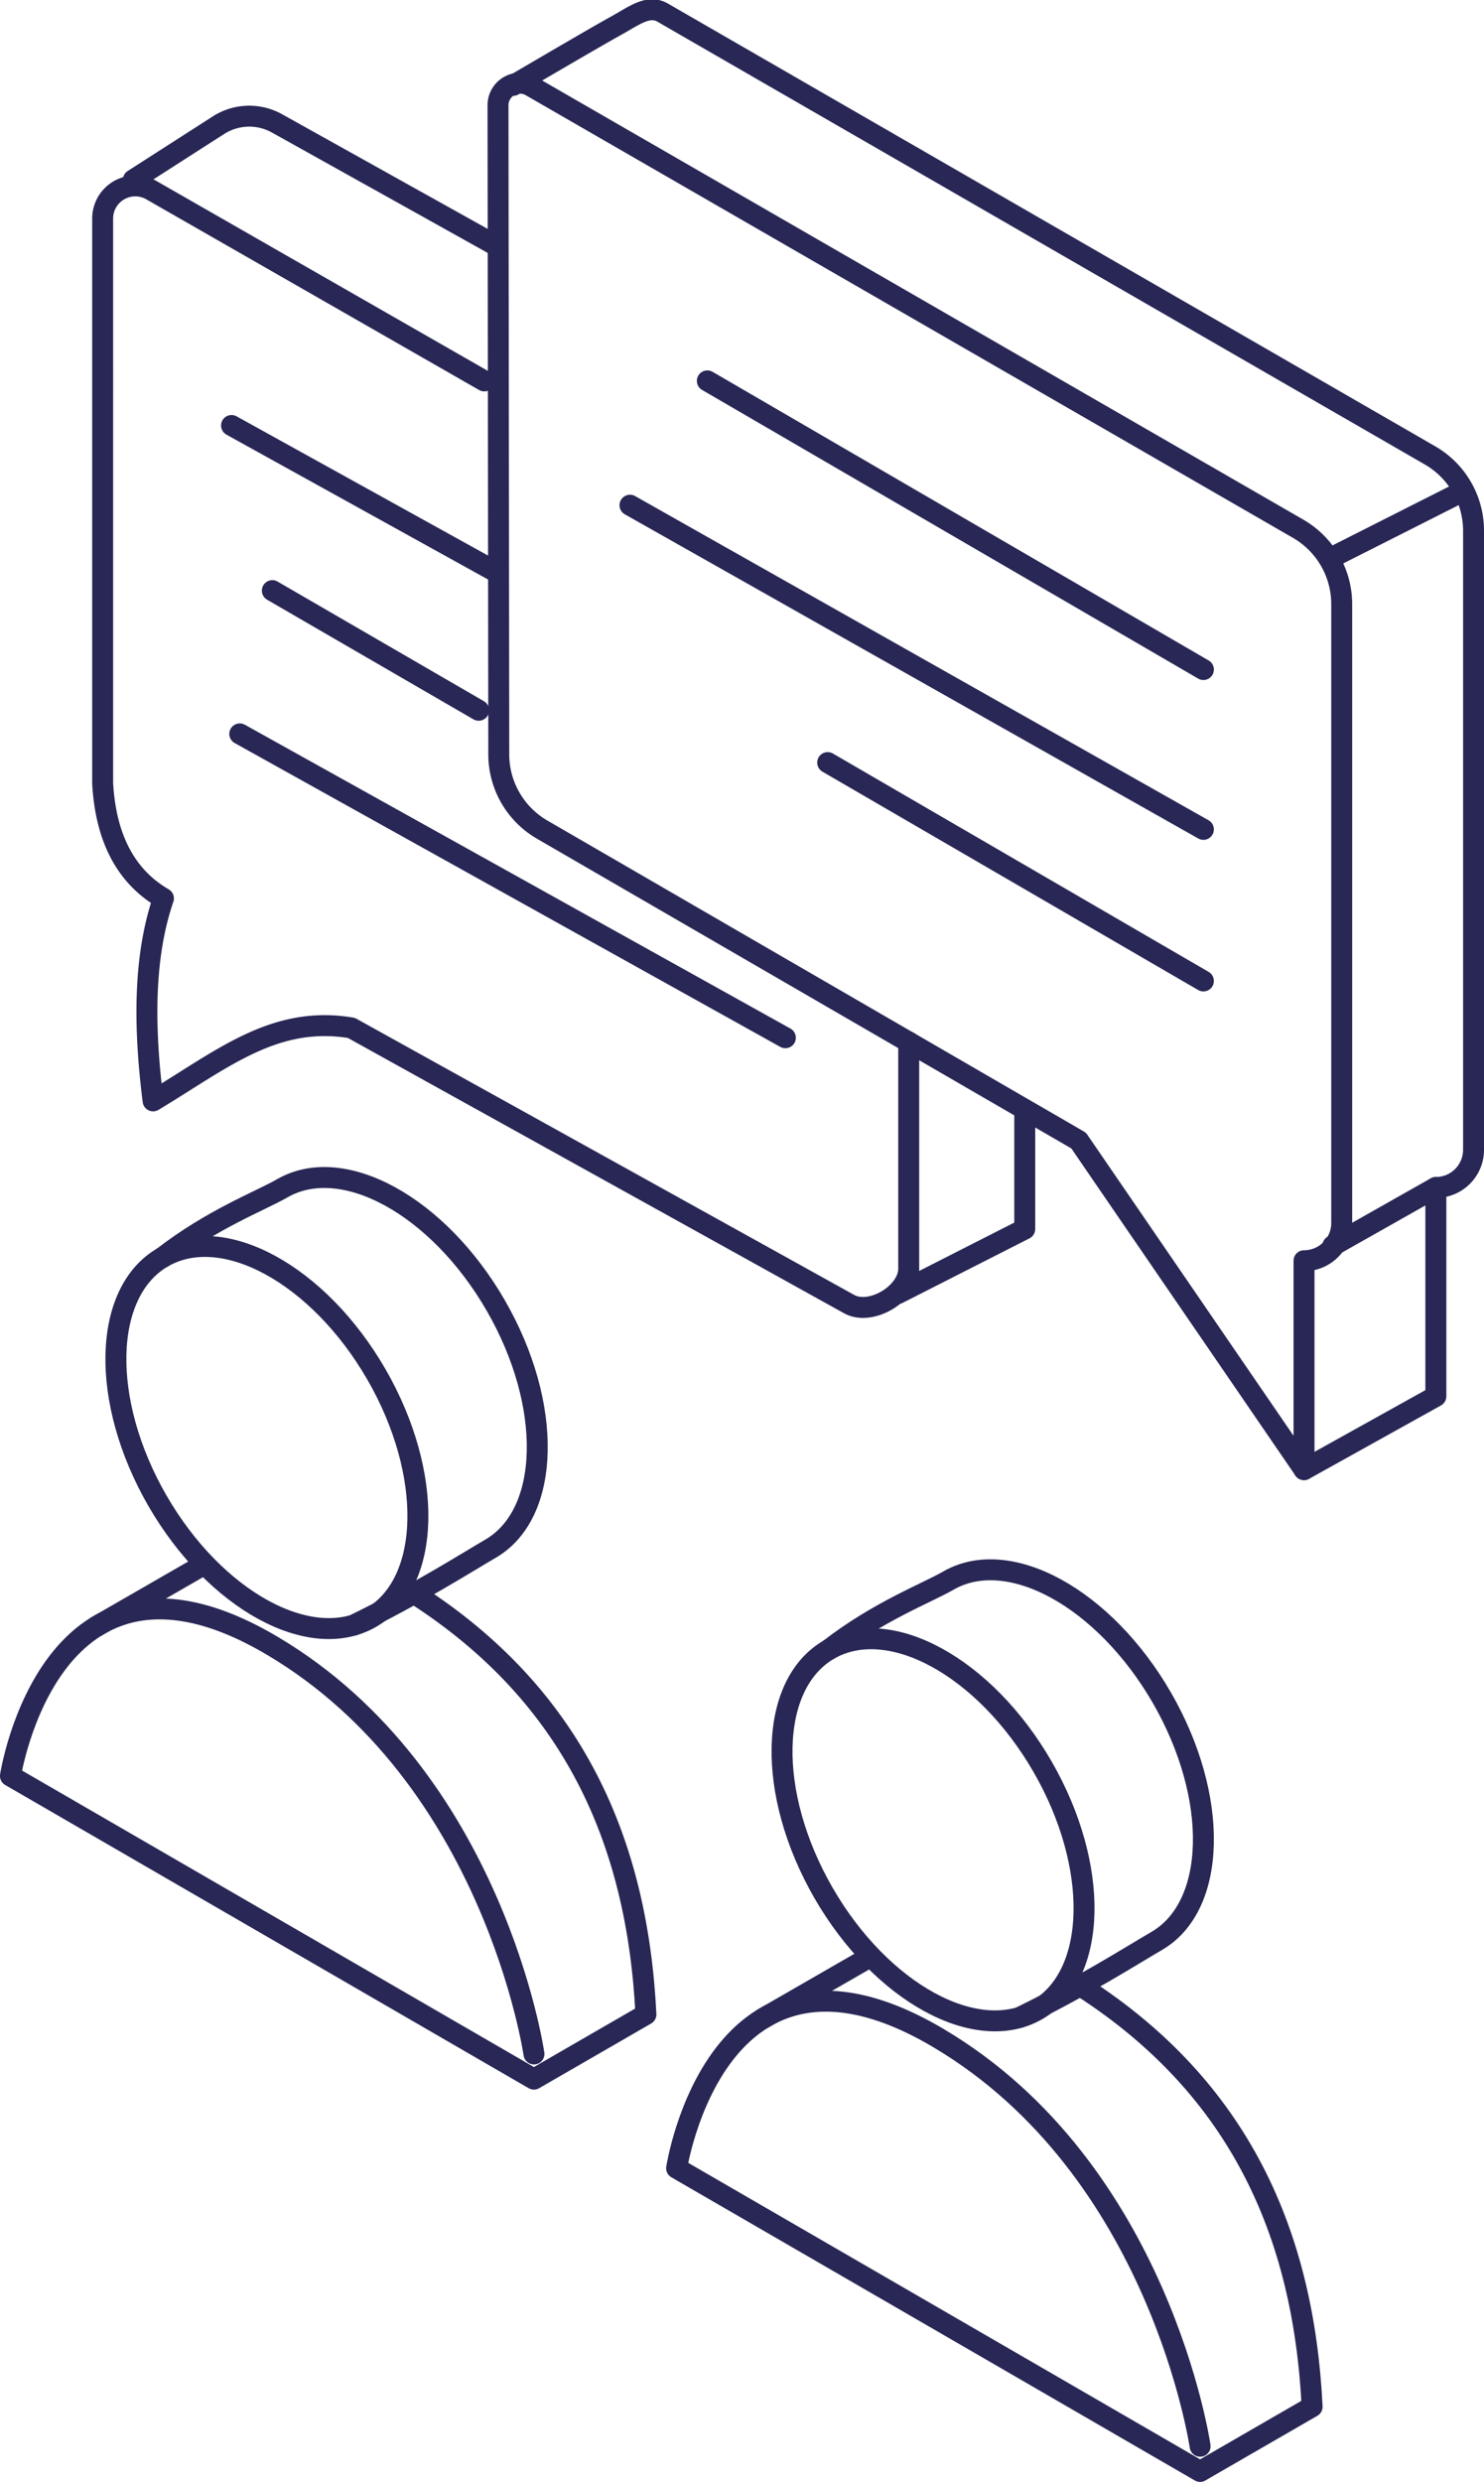
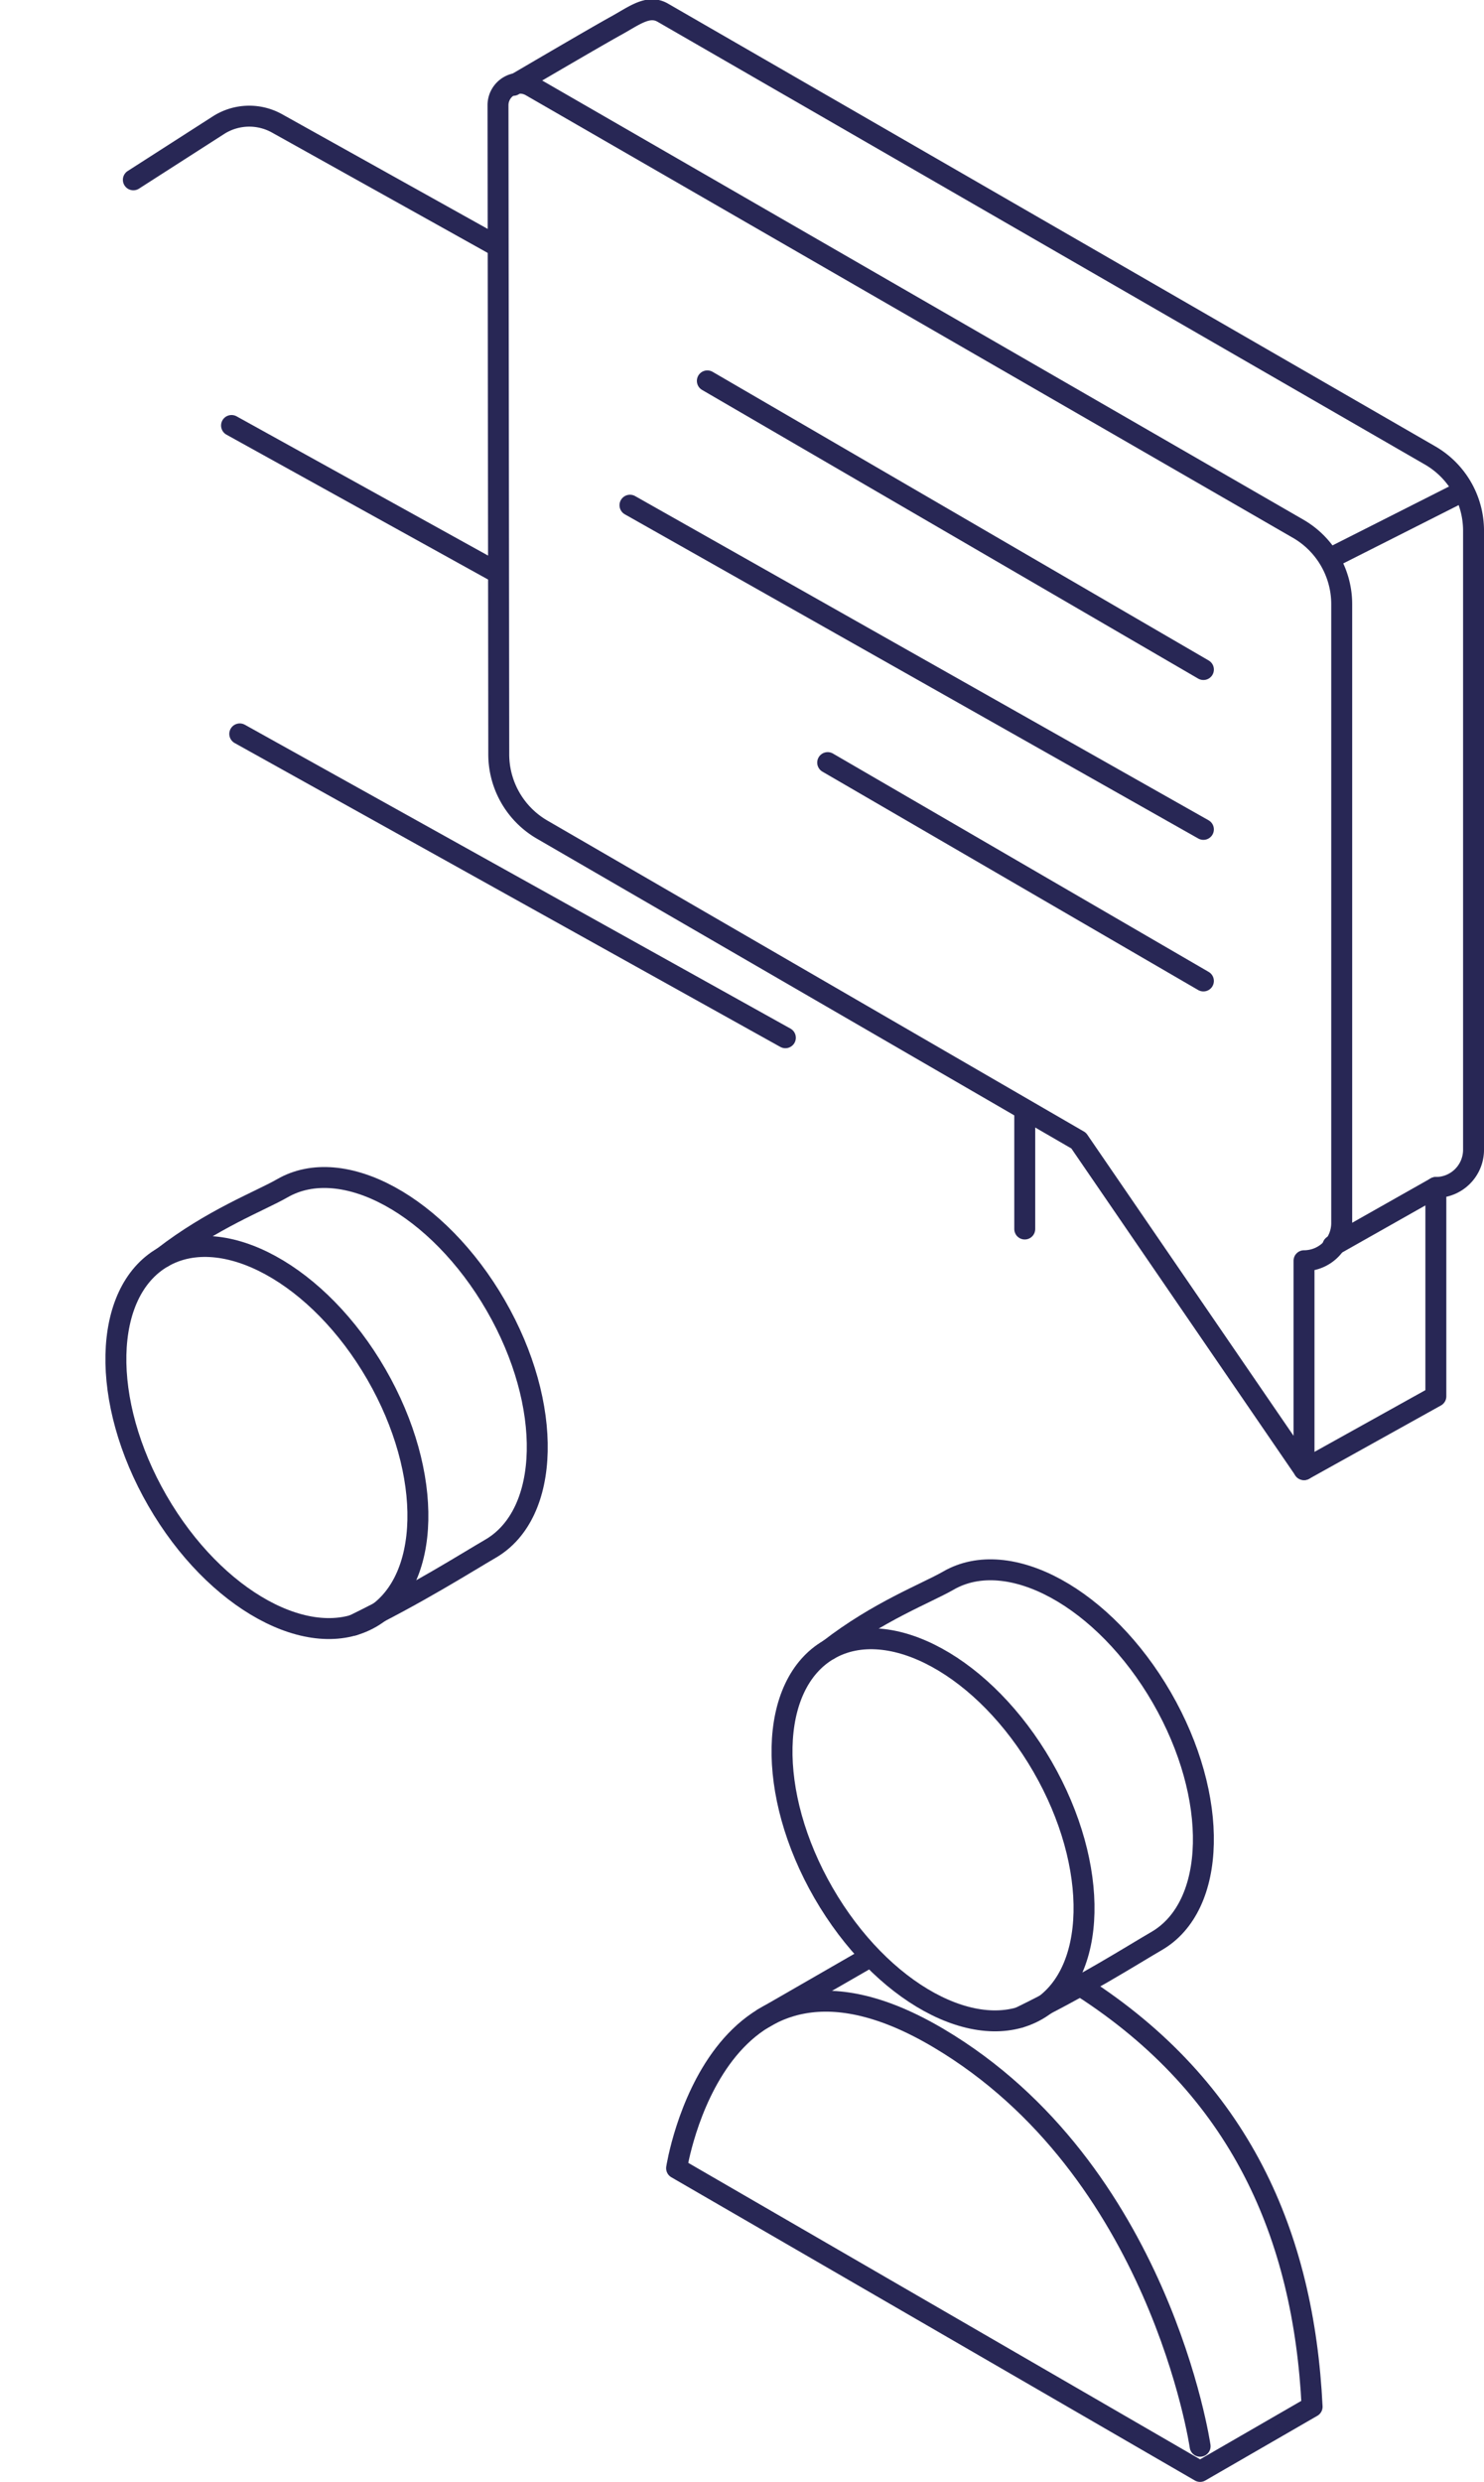
<svg xmlns="http://www.w3.org/2000/svg" width="141.753" height="237.002" viewBox="0 0 141.753 237.002">
  <g id="speak_with_our_team_dark" transform="translate(-3107.214 -289.259)">
    <ellipse id="Ellipse_157" data-name="Ellipse 157" cx="12.073" cy="19.875" rx="12.073" ry="19.875" transform="translate(3112.315 415.354) rotate(-30)" fill="none" stroke="#282755" stroke-linecap="round" stroke-linejoin="round" stroke-width="2" />
    <path id="Path_27658" data-name="Path 27658" d="M3157.923,574.271c6.03-2.93,10.966-6.076,13.068-7.291,5.777-3.332,6.007-13.742.518-23.247s-14.616-14.514-20.392-11.178c-2.107,1.211-6.687,2.93-11.4,6.583" transform="translate(-16.945 -129.82)" fill="none" stroke="#282755" stroke-linecap="round" stroke-linejoin="round" stroke-width="2" fill-rule="evenodd" />
-     <path id="Path_27659" data-name="Path 27659" d="M3158.219,661.574s-3.841-26.453-25-38.982-25.007,12.43-25.007,12.43l50,28.955,10.7-6.179c-.808-16.432-6.89-30.384-21.986-40.1" transform="translate(0 -176.177)" fill="none" stroke="#282755" stroke-linecap="round" stroke-linejoin="round" stroke-width="2" fill-rule="evenodd" />
-     <line id="Line_143" data-name="Line 143" x1="9.823" y2="5.656" transform="translate(3116.461 438.898)" fill="none" stroke="#282755" stroke-linecap="round" stroke-linejoin="round" stroke-width="2" />
    <ellipse id="Ellipse_158" data-name="Ellipse 158" cx="12.073" cy="19.875" rx="12.073" ry="19.875" transform="translate(3175.945 452.815) rotate(-30)" fill="none" stroke="#282755" stroke-linecap="round" stroke-linejoin="round" stroke-width="2" />
    <path id="Path_27660" data-name="Path 27660" d="M3295.629,655.341c6.03-2.93,10.965-6.076,13.068-7.291,5.776-3.332,6.007-13.742.517-23.247s-14.615-14.514-20.392-11.177c-2.107,1.211-6.687,2.93-11.4,6.583" transform="translate(-91.021 -173.43)" fill="none" stroke="#282755" stroke-linecap="round" stroke-linejoin="round" stroke-width="2" fill-rule="evenodd" />
    <path id="Path_27661" data-name="Path 27661" d="M3295.926,742.645s-3.842-26.453-25-38.982-25.007,12.43-25.007,12.43l50.005,28.955,10.7-6.179c-.807-16.432-6.889-30.384-21.985-40.1" transform="translate(-74.076 -219.787)" fill="none" stroke="#282755" stroke-linecap="round" stroke-linejoin="round" stroke-width="2" fill-rule="evenodd" />
    <line id="Line_144" data-name="Line 144" x1="9.823" y2="5.656" transform="translate(3180.09 476.358)" fill="none" stroke="#282755" stroke-linecap="round" stroke-linejoin="round" stroke-width="2" />
    <path id="Path_27662" data-name="Path 27662" d="M3285.989,437.745V417.8h0a3.6,3.6,0,0,0,3.6-3.6V355.1a8.317,8.317,0,0,0-4.162-7.2l-73.288-42.271a2.1,2.1,0,0,0-3.141,1.817l.072,62a8.318,8.318,0,0,0,4.147,7.187l51.244,29.692Z" transform="translate(-54.214 -8.15)" fill="none" stroke="#282755" stroke-linecap="round" stroke-linejoin="round" stroke-width="2" fill-rule="evenodd" />
    <path id="Path_27663" data-name="Path 27663" d="M3287.687,429.6l12.593-7.005V402.652a3.6,3.6,0,0,0,3.6-3.6V339.944a8.309,8.309,0,0,0-4.159-7.2l-73.289-42.275c-1.4-.8-2.717.293-4.524,1.284s-9.753,5.654-9.753,5.654" transform="translate(-55.912)" fill="none" stroke="#282755" stroke-linecap="round" stroke-linejoin="round" stroke-width="2" fill-rule="evenodd" />
    <line id="Line_145" data-name="Line 145" y1="5.563" x2="9.839" transform="translate(3234.529 402.652)" fill="none" stroke="#282755" stroke-linecap="round" stroke-linejoin="round" stroke-width="2" />
    <line id="Line_146" data-name="Line 146" y1="5.606" x2="11.095" transform="translate(3234.927 336.637)" fill="none" stroke="#282755" stroke-linecap="round" stroke-linejoin="round" stroke-width="2" />
    <line id="Line_147" data-name="Line 147" x2="47.385" y2="27.565" transform="translate(3174.78 325.63)" fill="none" stroke="#282755" stroke-linecap="round" stroke-linejoin="round" stroke-width="2" />
    <line id="Line_148" data-name="Line 148" x2="54.774" y2="30.957" transform="translate(3167.39 337.502)" fill="none" stroke="#282755" stroke-linecap="round" stroke-linejoin="round" stroke-width="2" />
    <line id="Line_149" data-name="Line 149" x2="35.889" y2="20.852" transform="translate(3186.275 362.081)" fill="none" stroke="#282755" stroke-linecap="round" stroke-linejoin="round" stroke-width="2" />
-     <path id="Path_27664" data-name="Path 27664" d="M3204.264,408.338v21.643c0,2.365-3.567,4.513-5.657,3.405l-47.58-26.393c-7.342-1.228-12.308,2.984-18.94,6.969-.9-7.133-.918-13.772.988-19.336-3.447-2.006-5.5-5.544-5.807-10.992V329.7a3.116,3.116,0,0,1,4.665-2.7l31.787,18.209" transform="translate(-10.249 -19.577)" fill="none" stroke="#282755" stroke-linecap="round" stroke-linejoin="round" stroke-width="2" fill-rule="evenodd" />
    <path id="Path_27665" data-name="Path 27665" d="M3168.047,324.421l-20.7-11.544a5.45,5.45,0,0,0-5.6.173l-8.125,5.214" transform="translate(-13.669 -11.834)" fill="none" stroke="#282755" stroke-linecap="round" stroke-linejoin="round" stroke-width="2" fill-rule="evenodd" />
-     <path id="Path_27666" data-name="Path 27666" d="M3303.774,518.343V529.35l-12.124,6.165" transform="translate(-98.675 -122.731)" fill="none" stroke="#282755" stroke-linecap="round" stroke-linejoin="round" stroke-width="2" fill-rule="evenodd" />
+     <path id="Path_27666" data-name="Path 27666" d="M3303.774,518.343V529.35" transform="translate(-98.675 -122.731)" fill="none" stroke="#282755" stroke-linecap="round" stroke-linejoin="round" stroke-width="2" fill-rule="evenodd" />
    <line id="Line_150" data-name="Line 150" x2="52.117" y2="29.015" transform="translate(3130.116 359.34)" fill="none" stroke="#282755" stroke-linecap="round" stroke-linejoin="round" stroke-width="2" />
-     <line id="Line_151" data-name="Line 151" x2="19.71" y2="11.425" transform="translate(3133.227 345.66)" fill="none" stroke="#282755" stroke-linecap="round" stroke-linejoin="round" stroke-width="2" />
    <line id="Line_152" data-name="Line 152" x2="25.112" y2="13.901" transform="translate(3129.33 329.891)" fill="none" stroke="#282755" stroke-linecap="round" stroke-linejoin="round" stroke-width="2" />
  </g>
</svg>